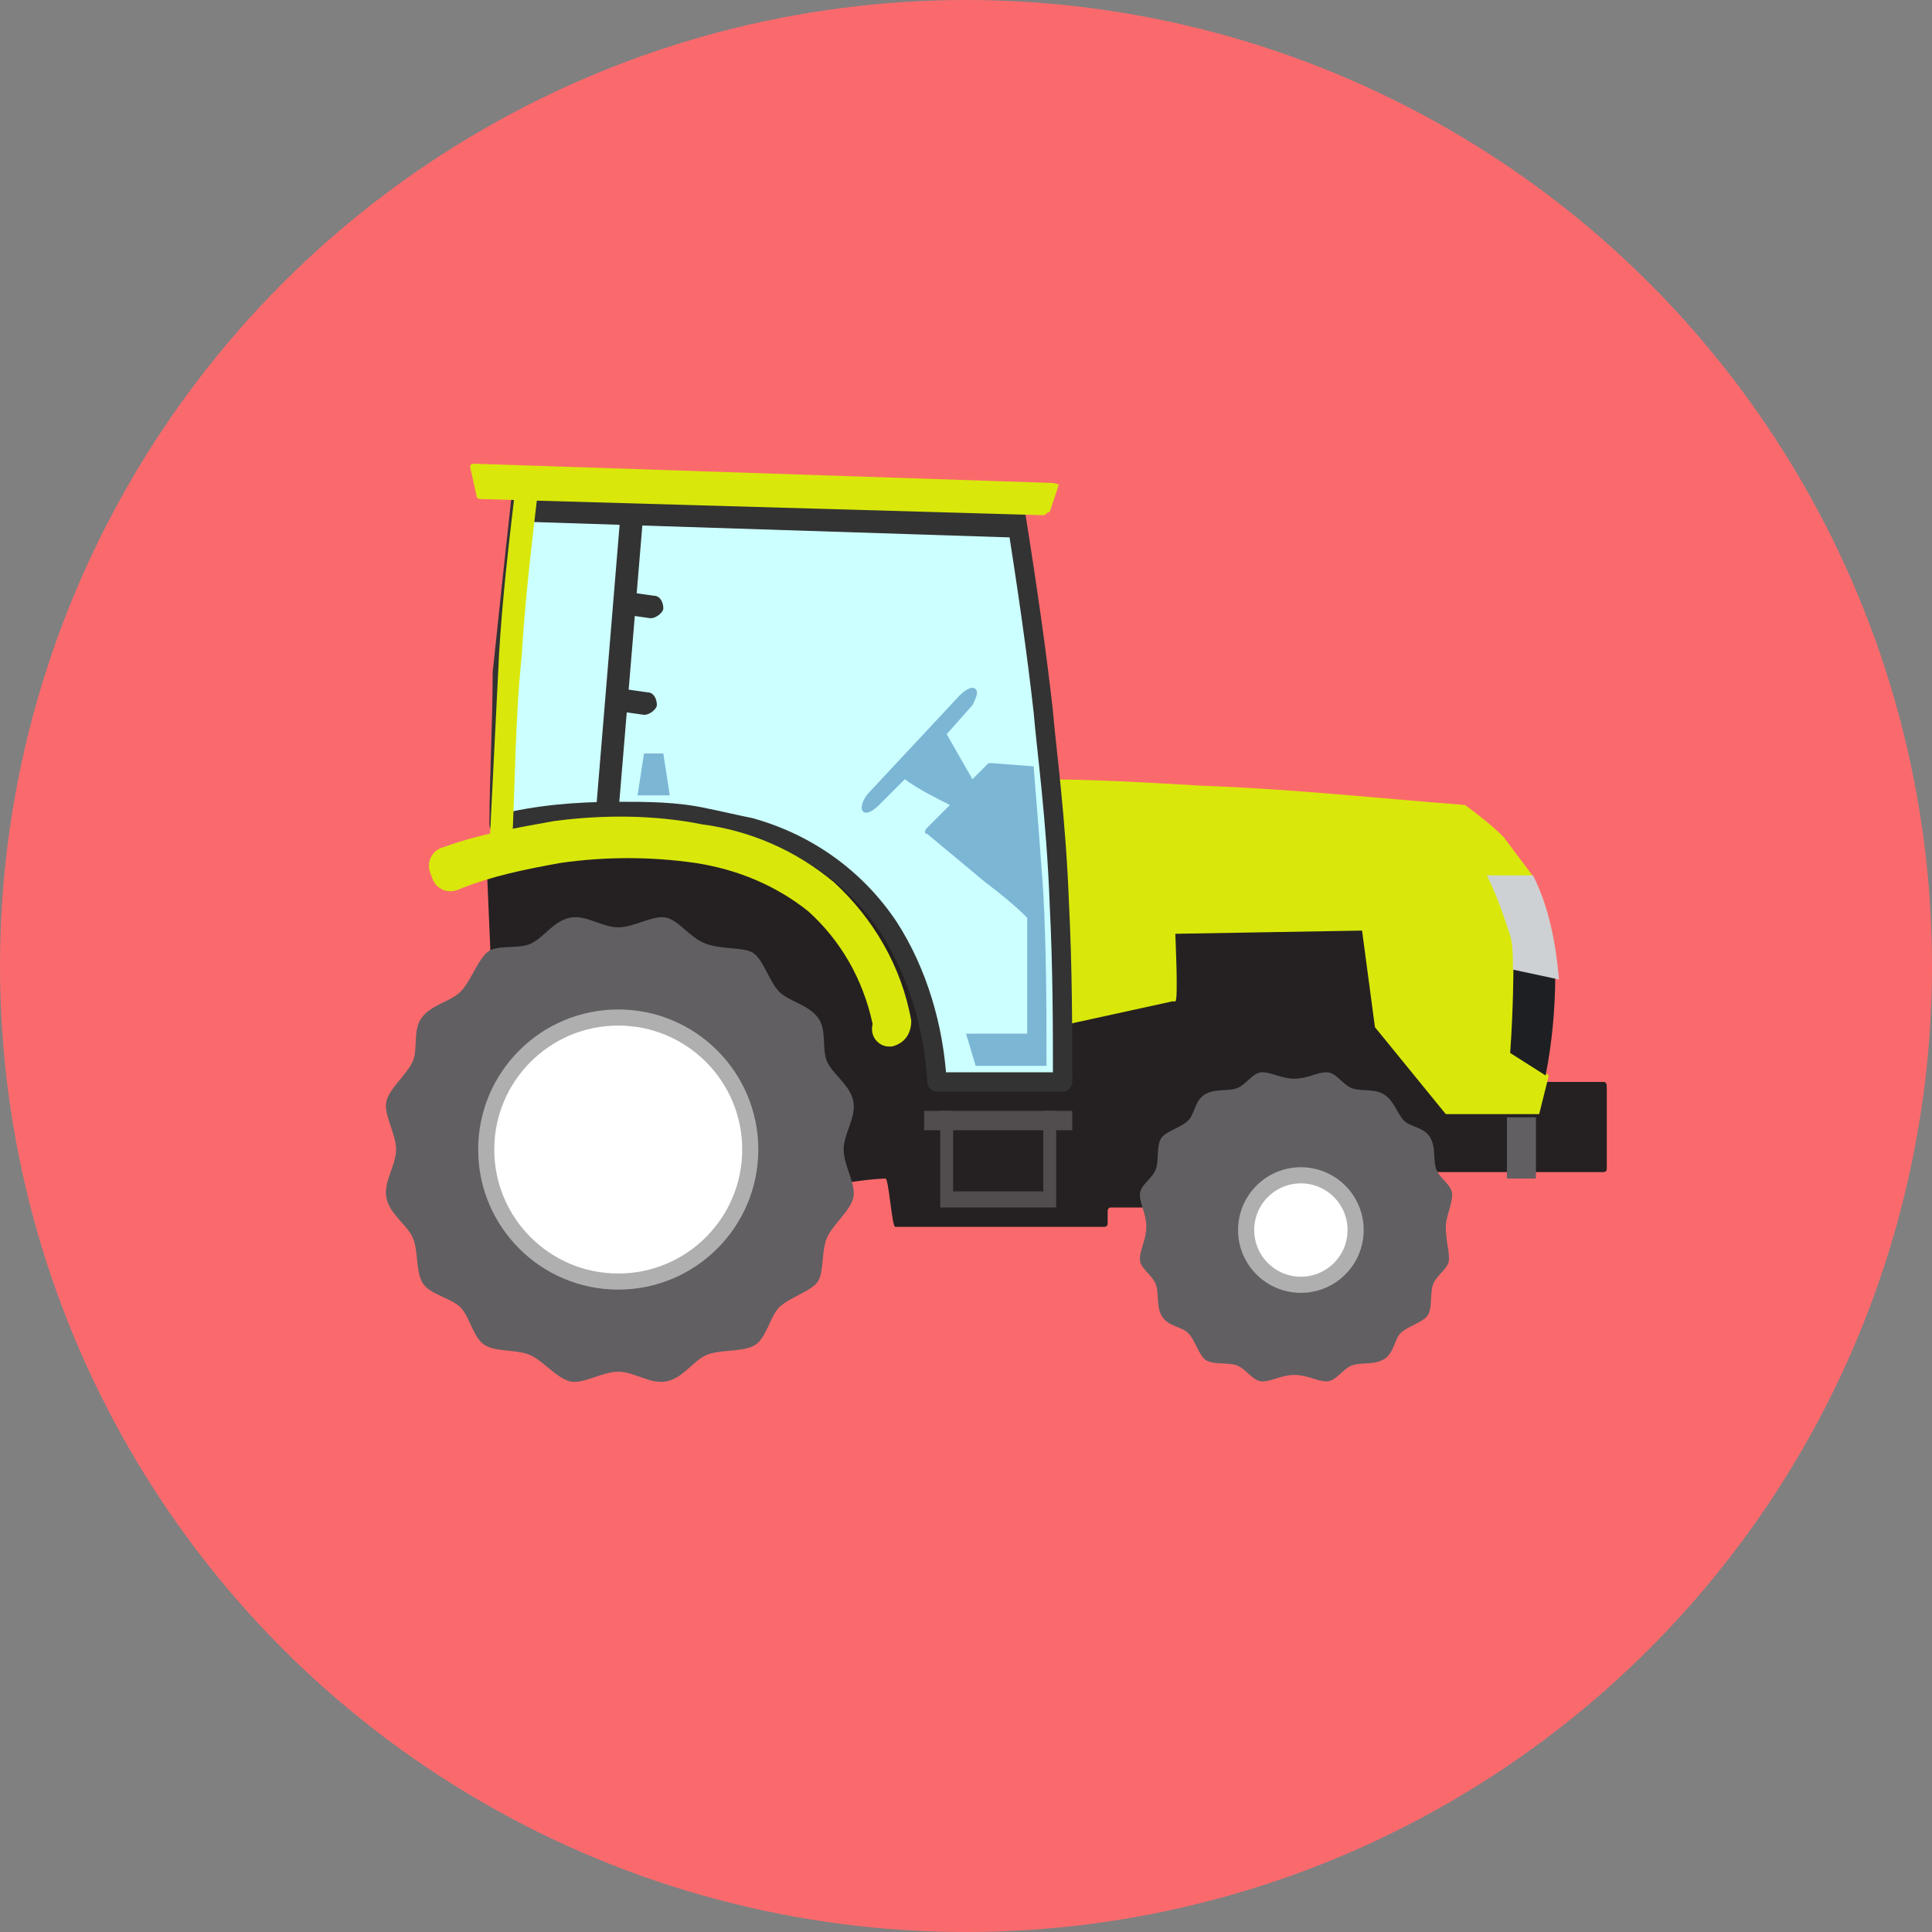
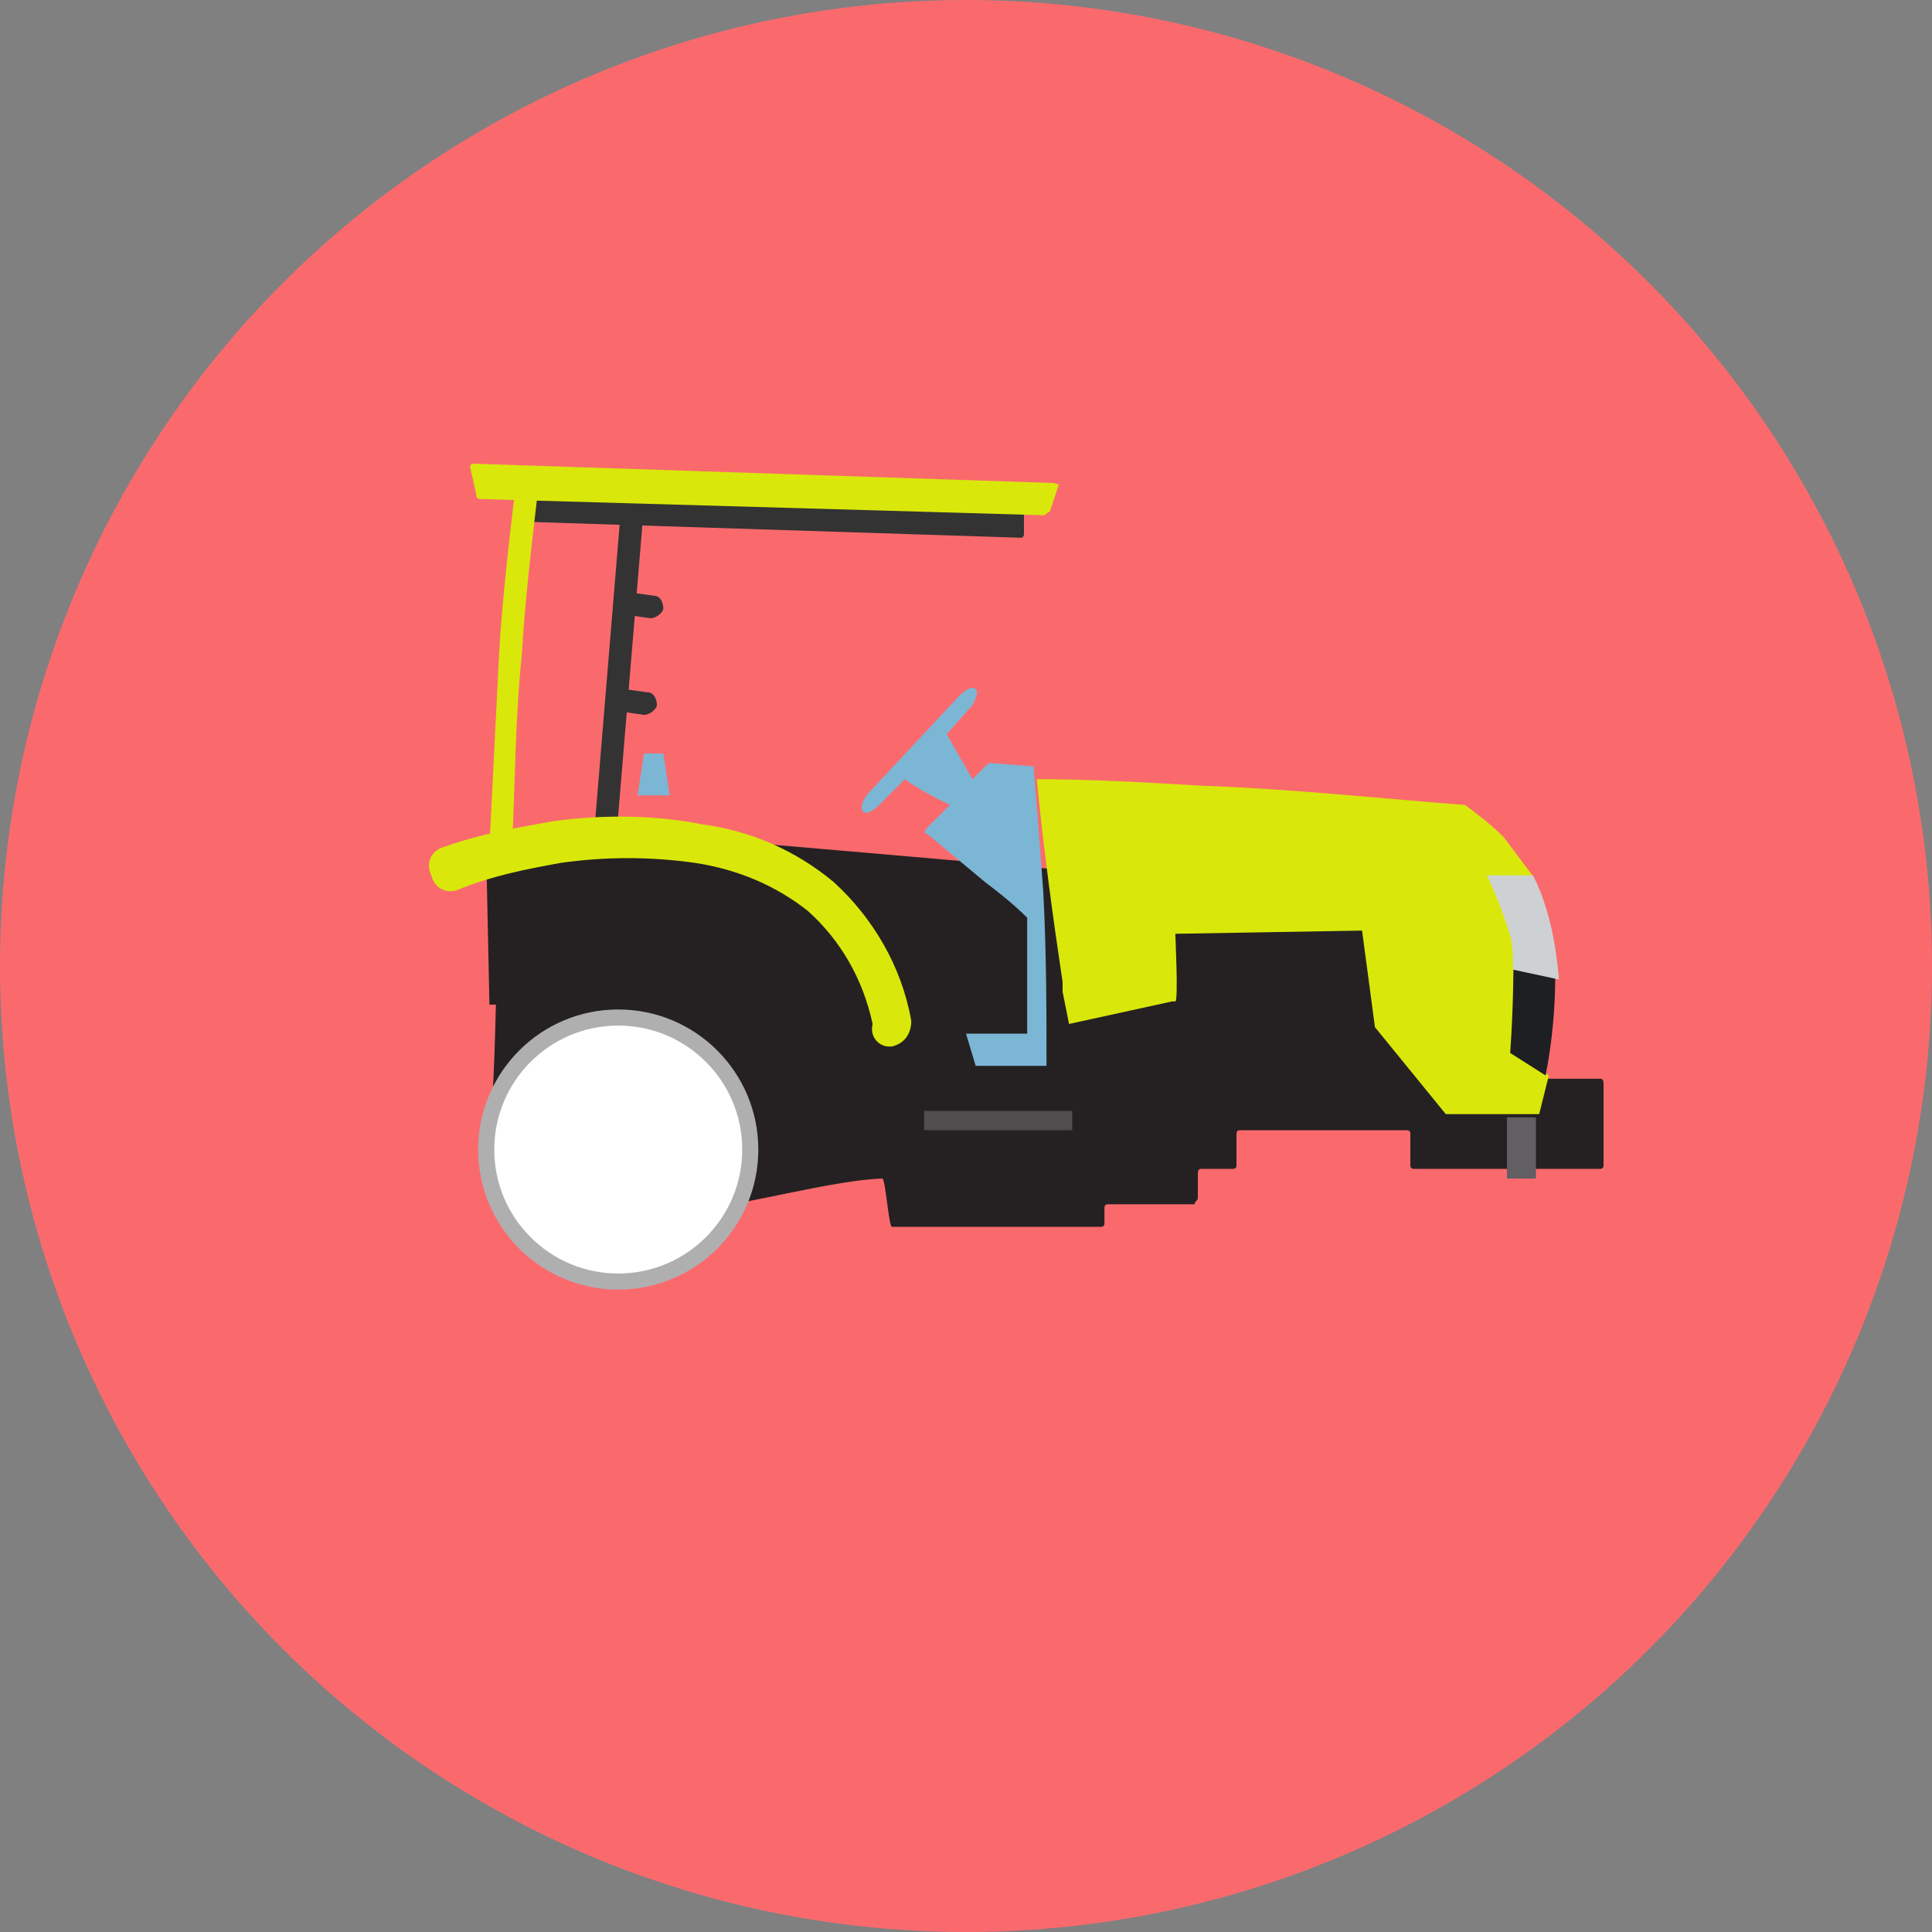
<svg xmlns="http://www.w3.org/2000/svg" version="1.1" id="レイヤー_1" x="0px" y="0px" viewBox="0 0 60 60" style="enable-background:new 0 0 60 60;" xml:space="preserve">
  <rect x="0" y="0" width="60" height="60" fill="#808080" stroke="none" />
  <style type="text/css">
	.st0{fill:#FA6A6D;}
	.st1{fill:#252122;}
	.st2{fill:#615F62;}
	.st3{fill:#D9E80A;}
	.st4{fill:#1E1F23;}
	.st5{fill:#CED1D3;stroke:#CED1D3;stroke-width:3.000000e-02;stroke-miterlimit:10;}
	.st6{fill:#FFFFFF;stroke:#AFAFB0;stroke-width:0.501;stroke-miterlimit:10.028;}
	.st7{fill:#514D4E;}
	.st8{fill:#FFFFFF;stroke:#AFAFB0;stroke-width:0.5;stroke-miterlimit:10;}
	.st9{fill:#CCFFFF;stroke:#333333;stroke-width:0.6;stroke-linecap:round;stroke-linejoin:round;}
	.st10{fill:#333333;}
	.st11{fill:#7CB6D5;}
</style>
  <g id="レイヤー_2_00000055681170538797682940000002305228865779123331_">
    <g id="レイヤー_1-2">
      <circle class="st0" cx="30" cy="30" r="30" />
-       <path class="st1" d="M15.1,26.5h0.2c1.5-0.4,3-0.6,4.6-0.6c0.6,0,25.4,2.2,25.4,2.2c0.1,0,0.1,0.1,0.1,0.1v5.3    c0,0.1,0.1,0.1,0.1,0.1h4.3c0.1,0,0.1,0.1,0.1,0.2v2.5c0,0.1-0.1,0.1-0.1,0.1h-5.8c-0.1,0-0.1-0.1-0.1-0.1v-1    c0-0.1-0.1-0.1-0.1-0.1h-5.2c-0.1,0-0.1,0.1-0.1,0.1v1c0,0.1-0.1,0.1-0.1,0.1h-1c-0.1,0-0.1,0.1-0.1,0.2v0.7    c0,0.1-0.1,0.1-0.1,0.2h-2.7c-0.1,0-0.1,0.1-0.1,0.1c0,0,0,0,0,0V38c0,0.1-0.1,0.1-0.1,0.1h-6.5c-0.1,0-0.2-1.5-0.3-1.5    c-2.9,0.1-9.8,2.7-11.9,0.3c-0.5-0.6-0.2-1.1-0.1-5.7h-0.2L15.1,26.5z" />
+       <path class="st1" d="M15.1,26.5h0.2c1.5-0.4,3-0.6,4.6-0.6c0.6,0,25.4,2.2,25.4,2.2v5.3    c0,0.1,0.1,0.1,0.1,0.1h4.3c0.1,0,0.1,0.1,0.1,0.2v2.5c0,0.1-0.1,0.1-0.1,0.1h-5.8c-0.1,0-0.1-0.1-0.1-0.1v-1    c0-0.1-0.1-0.1-0.1-0.1h-5.2c-0.1,0-0.1,0.1-0.1,0.1v1c0,0.1-0.1,0.1-0.1,0.1h-1c-0.1,0-0.1,0.1-0.1,0.2v0.7    c0,0.1-0.1,0.1-0.1,0.2h-2.7c-0.1,0-0.1,0.1-0.1,0.1c0,0,0,0,0,0V38c0,0.1-0.1,0.1-0.1,0.1h-6.5c-0.1,0-0.2-1.5-0.3-1.5    c-2.9,0.1-9.8,2.7-11.9,0.3c-0.5-0.6-0.2-1.1-0.1-5.7h-0.2L15.1,26.5z" />
      <rect x="46.8" y="34.7" class="st2" width="0.9" height="1.9" />
      <path class="st3" d="M32.2,24.2c1.7,0,3.4,0.1,5.1,0.2c2.8,0.1,5.6,0.4,8.2,0.6c0.4,0.3,0.8,0.6,1.2,1c0.3,0.4,0.6,0.8,0.9,1.2    h-1.2l0.1,0.1c0.6,1,0.9,2.1,0.8,3.3c0,0.7-0.1,1.4-0.2,2.1l0,0l1,0.7c-0.1,0.4-0.2,0.8-0.3,1.2h-2.9l-2.2-2.7l-0.4-3L36.5,29    c0,0,0.1,2.1,0,2.1h-0.1l-3.2,0.7l-0.2-1v-0.3C32.7,28.5,32.4,26.3,32.2,24.2z" />
      <path class="st4" d="M47,30.1L47,30.1l1.3,0.2c0,1-0.1,2.1-0.3,3.1l-1.1-0.7C47,31.3,47,30.1,47,30.1z" />
      <path class="st5" d="M47.6,27.2c0.5,1,0.7,2.1,0.8,3.2l0,0L47,30.1l0,0c0-0.4,0-0.8-0.1-1.1c-0.2-0.6-0.4-1.2-0.7-1.8L47.6,27.2z" />
-       <path class="st2" d="M44.9,38.1c0-0.3,0.2-0.7,0.2-1s-0.4-0.5-0.5-0.8s0-0.7-0.2-1s-0.6-0.3-0.8-0.5S43.3,34.2,43,34    s-0.7-0.1-1-0.2s-0.5-0.5-0.8-0.5s-0.6,0.2-1,0.2s-0.7-0.2-1-0.2s-0.5,0.4-0.8,0.5s-0.7,0-1,0.2s-0.3,0.6-0.5,0.8    s-0.6,0.3-0.8,0.5s-0.1,0.7-0.2,1s-0.5,0.5-0.5,0.8s0.2,0.6,0.2,1s-0.2,0.7-0.2,1s0.4,0.5,0.5,0.8s0,0.7,0.2,1s0.6,0.3,0.8,0.5    s0.3,0.6,0.5,0.8s0.7,0.1,1,0.2s0.5,0.5,0.8,0.5s0.6-0.2,1-0.2s0.7,0.2,1,0.2s0.5-0.4,0.8-0.5s0.7,0,1-0.2s0.3-0.6,0.5-0.8    s0.6-0.3,0.8-0.5s0.1-0.7,0.2-1s0.5-0.5,0.5-0.8S44.9,38.5,44.9,38.1z" />
-       <circle class="st6" cx="40.4" cy="38.2" r="1.7" />
-       <polygon class="st7" points="29.6,34.5 29.6,37 32.4,37 32.4,34.5 32.8,34.5 32.8,37 32.8,37.5 32.4,37.5 29.6,37.5 29.3,37.5     29.2,37.5 29.2,34.5   " />
-       <path class="st2" d="M26.2,35.7c0-0.5,0.4-1,0.3-1.5s-0.6-0.8-0.8-1.2s0-1-0.3-1.4s-0.9-0.5-1.2-0.8s-0.5-1-0.8-1.2    s-1-0.1-1.5-0.3s-0.8-0.7-1.2-0.8s-1,0.3-1.5,0.3s-1-0.4-1.5-0.3s-0.8,0.6-1.2,0.8s-1.1,0-1.4,0.3s-0.5,0.9-0.8,1.2    s-0.9,0.4-1.2,0.8s-0.1,1-0.3,1.4s-0.7,0.8-0.8,1.2s0.3,1,0.3,1.5s-0.4,1-0.3,1.5s0.6,0.8,0.8,1.2s0.1,1,0.3,1.4s0.9,0.5,1.2,0.8    s0.4,1,0.8,1.2s1,0.1,1.4,0.3s0.8,0.7,1.2,0.8s1-0.3,1.5-0.3s1,0.4,1.5,0.3s0.8-0.6,1.2-0.8s1.1-0.1,1.5-0.3s0.5-0.9,0.8-1.2    s1-0.5,1.2-0.8s0.1-1,0.3-1.4s0.7-0.8,0.8-1.2S26.2,36.2,26.2,35.7z" />
      <circle class="st8" cx="19.2" cy="35.7" r="4.1" />
      <rect x="28.7" y="34.5" class="st7" width="4.6" height="0.6" />
-       <path class="st9" d="M15.5,25.6c1.2-0.3,2.4-0.4,3.7-0.4c0.9,0,1.8,0,2.7,0.2c0.5,0.1,0.9,0.2,1.4,0.3c1.8,0.5,3.3,1.6,4.3,3.1    c0.9,1.4,1.4,3.1,1.5,4.8H33c0-1.6,0-3.5-0.1-5.5c-0.1-2.7-0.4-4.8-0.5-6c-0.2-1.8-0.5-3.9-0.9-6.4l-15.3-0.4    c-0.2,1.8-0.4,3.7-0.6,5.6C15.6,22.5,15.5,24.1,15.5,25.6z" />
      <polygon class="st10" points="19.1,26.5 20,15.7 19.3,15.6 18.4,26.5   " />
      <path class="st10" d="M16.2,16.2l15.5,0.5c0.1,0,0.1-0.1,0.1-0.1c0,0,0,0,0,0v-0.9c0-0.1-0.1-0.1-0.1-0.1l0,0h-1.2    c-0.8,0-1.2-0.1-3-0.1L24,15.2h-0.4L19.3,15c-0.8,0-1.5-0.1-2.6-0.1h-0.5L16.1,16L16.2,16.2z" />
      <path class="st3" d="M27.6,32.5h0.1c0.4-0.1,0.6-0.4,0.6-0.8c0,0,0,0,0,0c-0.3-1.7-1.2-3.2-2.4-4.3c-1.2-1-2.6-1.6-4.1-1.8    c-1.5-0.3-3.1-0.3-4.6-0.1c-1.1,0.2-2.3,0.4-3.4,0.8c-0.4,0.1-0.6,0.5-0.4,0.9c0,0,0,0,0,0c0.1,0.4,0.5,0.6,0.9,0.4c0,0,0,0,0,0    c1-0.4,2-0.6,3.1-0.8c1.4-0.2,2.8-0.2,4.2,0c1.3,0.2,2.5,0.7,3.5,1.5c1,0.9,1.7,2.1,2,3.5C27,32.2,27.3,32.5,27.6,32.5z" />
      <path class="st3" d="M32.7,15l-18-0.6c-0.1,0-0.1,0.1-0.1,0.1l0.2,0.9c0,0.1,0.1,0.1,0.2,0.1l17.4,0.5c0.1,0,0.1-0.1,0.2-0.1    l0.3-0.9C32.9,15.1,32.8,15,32.7,15C32.8,15,32.8,15,32.7,15z" />
      <path class="st3" d="M15.9,26.3c0.1-2,0.1-4,0.3-5.9c0.1-1.7,0.3-3.4,0.5-5.1l-0.7-0.1c-0.2,1.7-0.4,3.4-0.5,5.1    c-0.1,2-0.2,4-0.3,6L15.9,26.3z" />
      <path class="st11" d="M27,24.6l2.8-3c0.2-0.2,0.4-0.3,0.5-0.2s0,0.3-0.1,0.5l-0.8,0.9l0.8,1.4l0.5-0.5c0,0,0.1,0,0.1,0l1.3,0.1    c0.1,1.2,0.2,2.5,0.3,3.9c0.1,1.9,0.1,3.7,0.1,5.4h-2.2L30,32.1h1.9v-3.6c-0.4-0.4-0.9-0.8-1.3-1.1l-1.8-1.5c-0.1,0-0.1-0.1,0-0.2    c0,0,0,0,0,0l0.7-0.7c-0.4-0.2-1-0.5-1.4-0.8l-0.8,0.8c-0.2,0.2-0.4,0.3-0.5,0.2S26.8,24.8,27,24.6z" />
      <path class="st11" d="M20.8,24.7C20.8,24.7,20.8,24.7,20.8,24.7l-1,0l0,0l0.2-1.3c0,0,0,0,0.1,0h0.4h0.1L20.8,24.7z" />
      <path class="st10" d="M20.2,19.2l-0.7-0.1c-0.2,0-0.3-0.2-0.3-0.4l0,0c0-0.2,0.2-0.3,0.4-0.3l0.7,0.1c0.2,0,0.3,0.2,0.3,0.4l0,0    C20.6,19,20.4,19.2,20.2,19.2z" />
      <path class="st10" d="M20,22.2l-0.7-0.1c-0.2,0-0.3-0.2-0.3-0.4l0,0c0-0.2,0.2-0.3,0.4-0.3l0.7,0.1c0.2,0,0.3,0.2,0.3,0.4l0,0    C20.4,22,20.2,22.2,20,22.2z" />
    </g>
  </g>
</svg>